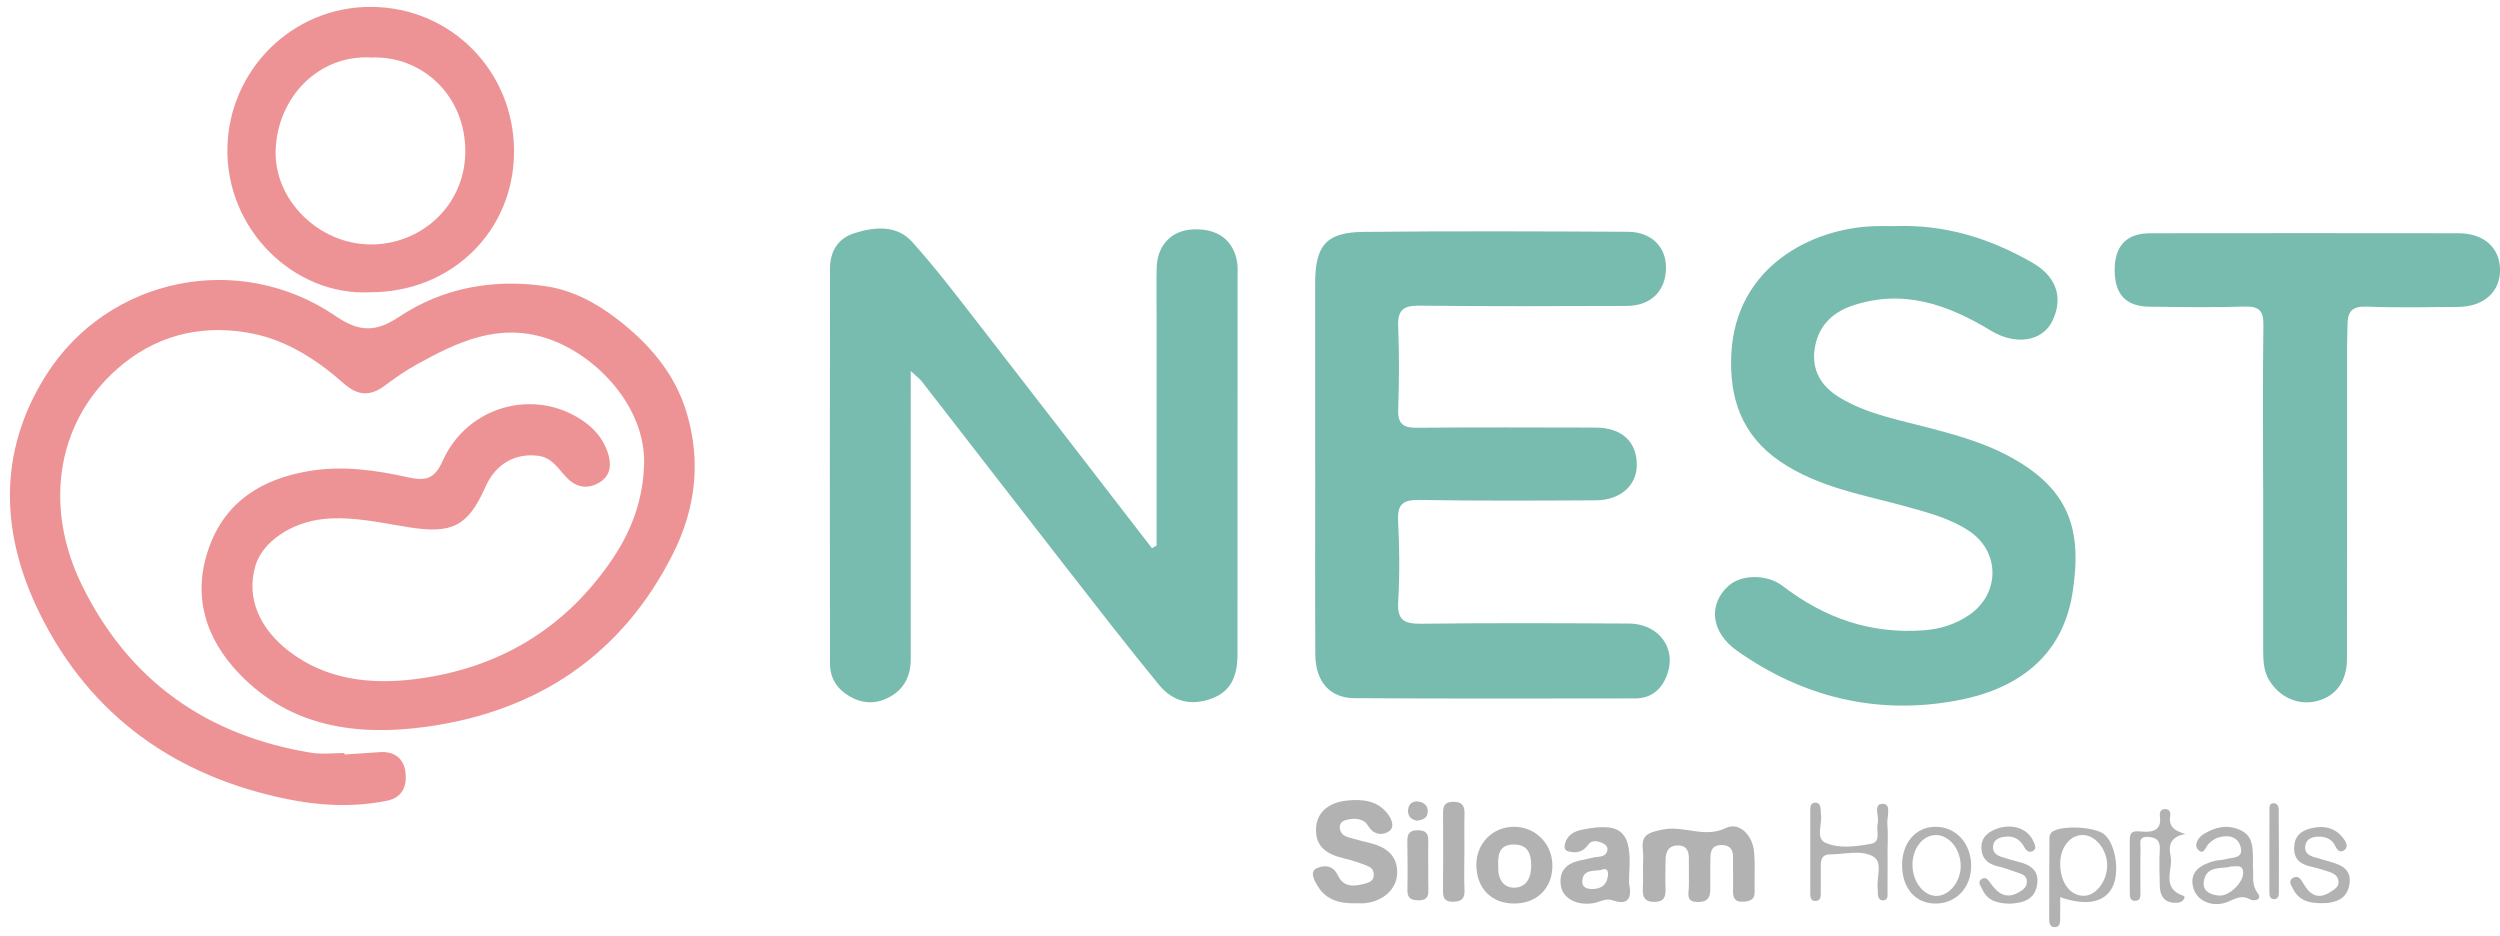
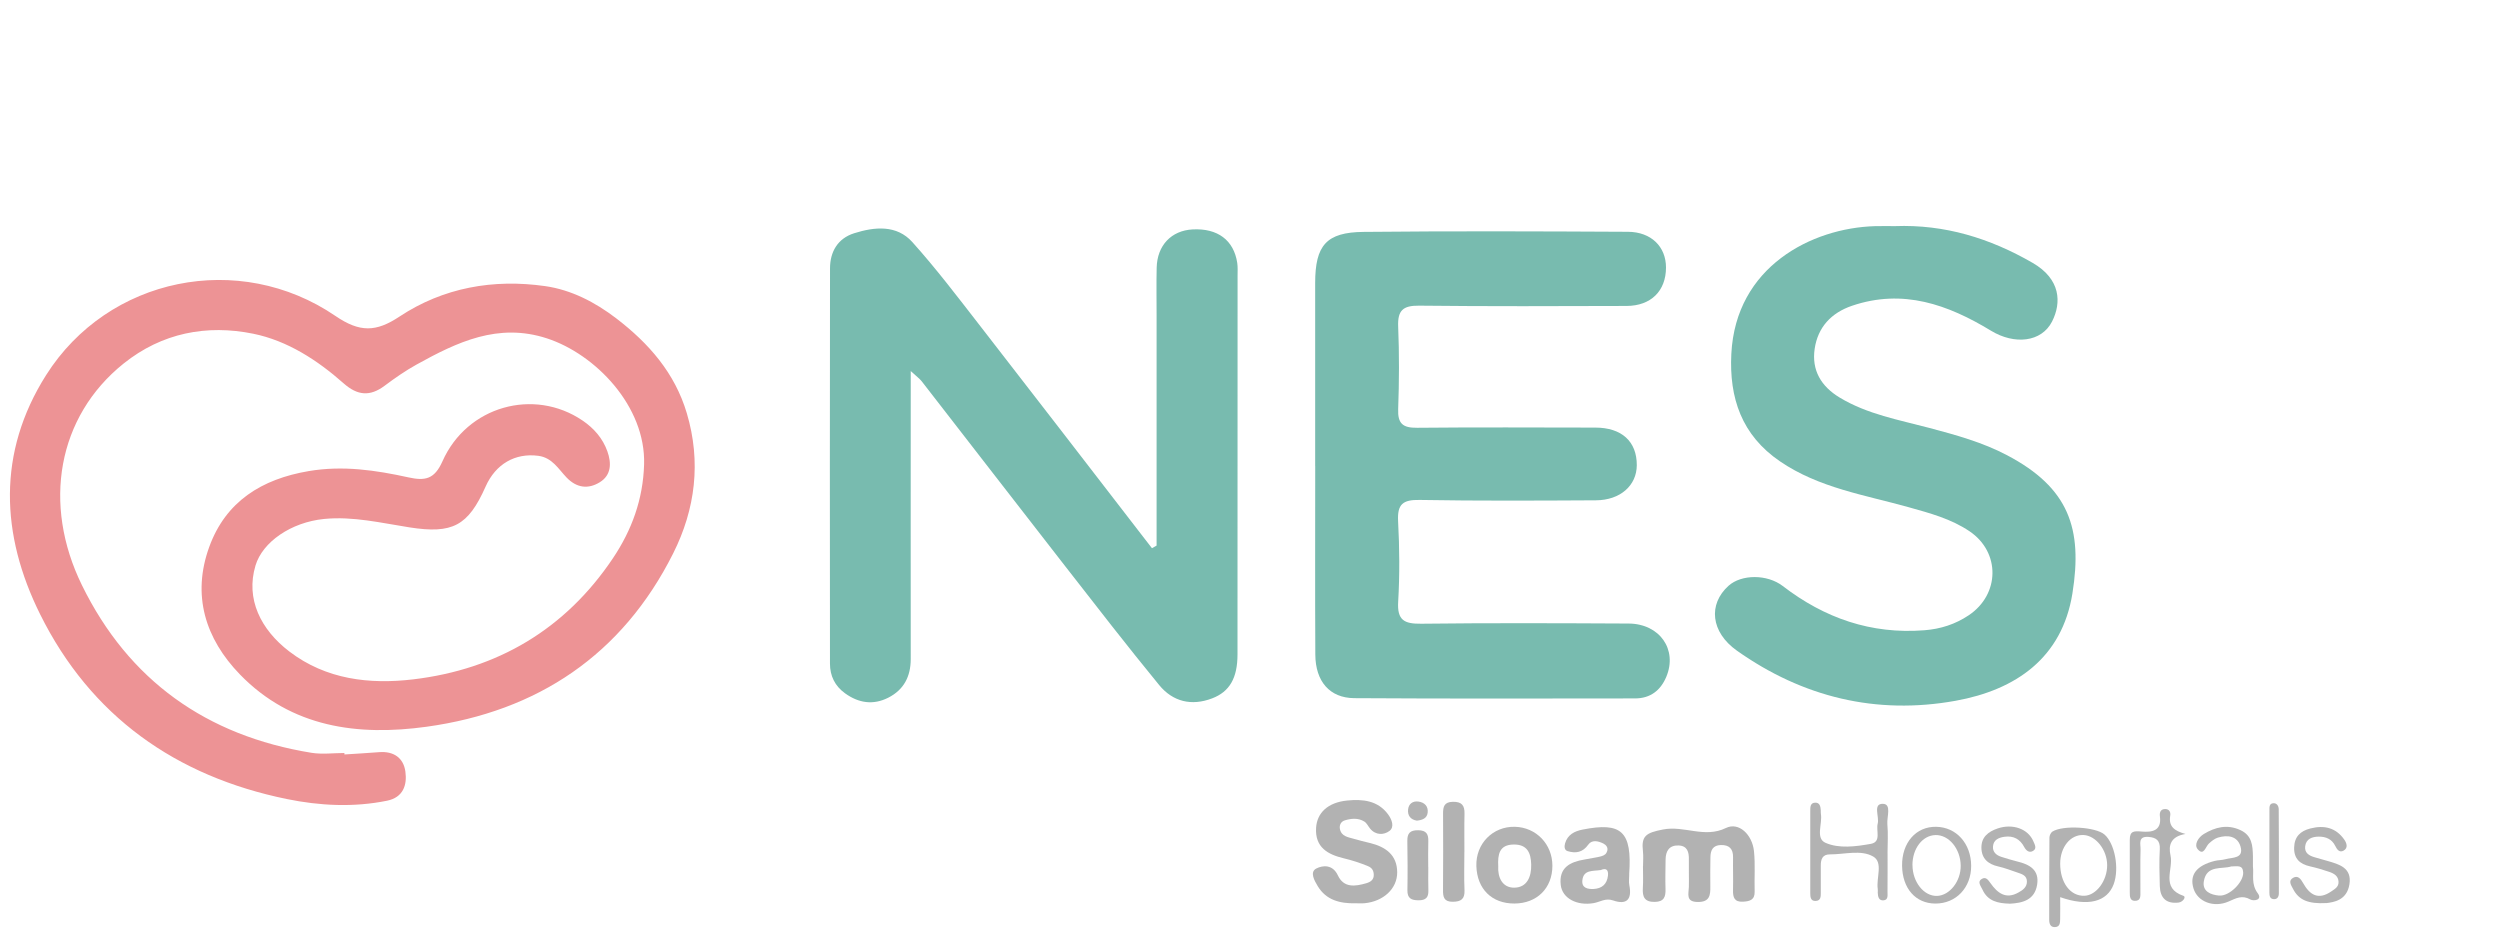
<svg xmlns="http://www.w3.org/2000/svg" width="163" height="61" viewBox="0 0 163 61" fill="none">
  <path d="M22.459 49.191C23.214 49.141 23.968 49.101 24.72 49.041C25.668 48.967 26.31 49.411 26.432 50.312C26.552 51.185 26.286 51.99 25.242 52.205C23.056 52.652 20.838 52.535 18.705 52.098C11.468 50.615 5.917 46.701 2.615 40.048C0.039 34.861 -0.186 29.504 3.003 24.461C7.05 18.063 15.594 16.32 21.873 20.602C23.46 21.683 24.514 21.657 26.044 20.642C28.903 18.748 32.17 18.173 35.548 18.655C37.246 18.899 38.793 19.697 40.177 20.755C42.301 22.383 43.999 24.313 44.78 26.942C45.723 30.113 45.34 33.194 43.891 36.081C40.577 42.689 35.055 46.381 27.811 47.384C23.343 48.002 19.004 47.439 15.644 43.974C13.379 41.638 12.5 38.799 13.643 35.658C14.718 32.697 17.057 31.236 20.13 30.715C22.354 30.338 24.495 30.655 26.636 31.126C27.711 31.362 28.326 31.255 28.848 30.078C30.448 26.474 34.816 25.27 37.979 27.417C38.729 27.926 39.296 28.578 39.6 29.425C39.873 30.19 39.866 30.975 39.105 31.443C38.357 31.904 37.603 31.823 36.942 31.135C36.406 30.577 36.006 29.839 35.098 29.719C33.592 29.523 32.316 30.247 31.66 31.728C30.52 34.295 29.5 34.82 26.708 34.386C24.861 34.099 23.029 33.65 21.133 33.836C18.973 34.051 17.119 35.341 16.66 36.867C16.001 39.054 17.007 41.058 18.86 42.474C21.257 44.308 24.102 44.633 26.945 44.294C32.438 43.639 36.863 41.022 39.964 36.396C41.188 34.569 41.928 32.568 41.995 30.276C42.107 26.476 38.808 23.088 35.659 22.061C32.481 21.024 29.809 22.302 27.165 23.766C26.437 24.169 25.745 24.652 25.077 25.151C24.124 25.867 23.307 25.791 22.409 24.998C20.695 23.482 18.741 22.214 16.516 21.76C13.485 21.141 10.561 21.7 8.061 23.701C3.741 27.166 2.752 32.874 5.343 38.156C8.386 44.365 13.465 47.971 20.304 49.082C21.004 49.196 21.736 49.096 22.455 49.096C22.455 49.127 22.455 49.158 22.457 49.189L22.459 49.191Z" fill="#ED9395" />
  <path d="M75.41 35.569C75.41 30.567 75.41 25.564 75.41 20.558C75.41 19.524 75.391 18.49 75.415 17.456C75.448 15.999 76.37 15.032 77.759 14.958C79.387 14.872 80.441 15.655 80.668 17.139C80.709 17.411 80.69 17.695 80.69 17.972C80.69 26.204 80.69 34.435 80.685 42.667C80.685 44.209 80.17 45.098 79.035 45.532C77.682 46.051 76.466 45.747 75.58 44.668C73.489 42.118 71.471 39.51 69.445 36.909C66.32 32.9 63.216 28.876 60.096 24.861C59.957 24.685 59.766 24.549 59.38 24.193C59.38 24.883 59.38 25.337 59.38 25.79C59.38 31.517 59.373 37.244 59.38 42.968C59.38 44.107 58.93 44.976 57.91 45.492C56.93 45.986 55.98 45.841 55.099 45.205C54.435 44.728 54.114 44.066 54.114 43.269C54.107 34.679 54.102 26.091 54.117 17.502C54.117 16.42 54.617 15.546 55.692 15.207C57.029 14.784 58.465 14.648 59.483 15.782C61.02 17.492 62.414 19.331 63.827 21.148C67.409 25.757 70.968 30.383 74.536 35.004C74.725 35.249 74.916 35.495 75.108 35.742C75.206 35.687 75.307 35.629 75.405 35.574L75.41 35.569Z" fill="#78BBAF" />
  <path d="M85.749 30.387C85.749 26.408 85.747 22.43 85.749 18.451C85.752 15.999 86.472 15.144 88.901 15.12C94.645 15.06 100.392 15.082 106.137 15.113C107.667 15.12 108.625 16.092 108.623 17.446C108.62 18.967 107.646 19.944 106.046 19.948C101.537 19.963 97.028 19.98 92.521 19.929C91.463 19.918 91.118 20.249 91.161 21.298C91.235 23.084 91.226 24.88 91.161 26.666C91.125 27.621 91.46 27.901 92.399 27.891C96.269 27.851 100.139 27.875 104.011 27.879C105.735 27.879 106.724 28.782 106.719 30.332C106.714 31.652 105.644 32.612 104.051 32.62C100.222 32.641 96.391 32.663 92.562 32.596C91.47 32.577 91.097 32.865 91.156 33.983C91.25 35.729 91.264 37.486 91.161 39.232C91.089 40.44 91.554 40.679 92.66 40.667C97.169 40.612 101.676 40.632 106.185 40.655C108.216 40.667 109.387 42.356 108.642 44.13C108.268 45.021 107.598 45.534 106.614 45.537C100.51 45.544 94.406 45.56 88.3 45.52C86.693 45.508 85.769 44.426 85.759 42.683C85.737 38.585 85.752 34.487 85.752 30.389L85.749 30.387Z" fill="#78BBAF" />
  <path d="M123.548 14.743C126.788 14.621 129.743 15.531 132.528 17.139C134.36 18.196 134.42 19.732 133.795 20.962C133.105 22.318 131.34 22.492 129.815 21.564C127.008 19.858 124.073 18.805 120.749 19.937C119.391 20.401 118.522 21.339 118.316 22.743C118.112 24.138 118.73 25.189 119.951 25.924C121.762 27.015 123.812 27.374 125.806 27.904C127.538 28.365 129.269 28.84 130.861 29.681C134.892 31.801 135.801 34.464 135.121 38.696C134.446 42.894 131.434 44.981 127.509 45.69C122.337 46.624 117.54 45.461 113.244 42.421C111.544 41.217 111.355 39.402 112.705 38.189C113.541 37.442 115.213 37.425 116.235 38.208C118.96 40.303 121.992 41.363 125.466 41.093C126.532 41.01 127.485 40.702 128.361 40.116C130.397 38.753 130.433 36.004 128.416 34.641C127.212 33.826 125.821 33.456 124.439 33.069C121.577 32.267 118.599 31.816 116.058 30.082C113.548 28.372 112.737 25.936 112.883 23.068C113.172 17.377 118.129 14.87 122.234 14.746C122.672 14.731 123.11 14.746 123.548 14.743Z" fill="#78BBAF" />
-   <path d="M147.555 31.825C147.555 28.288 147.526 24.749 147.574 21.212C147.586 20.285 147.325 19.961 146.365 19.989C144.294 20.054 142.22 20.02 140.148 19.996C138.597 19.98 137.871 19.187 137.876 17.587C137.881 16.025 138.649 15.211 140.189 15.208C146.887 15.199 153.582 15.199 160.28 15.208C161.935 15.208 162.969 16.125 163.003 17.553C163.036 19.012 161.947 20.001 160.268 20.011C158.276 20.023 156.281 20.07 154.291 19.992C153.379 19.956 153.067 20.307 153.06 21.121C153.056 21.558 153.032 21.995 153.032 22.432C153.029 29.269 153.032 36.104 153.022 42.941C153.022 44.424 152.304 45.398 151.051 45.711C149.871 46.007 148.671 45.496 147.972 44.388C147.572 43.753 147.562 43.032 147.56 42.315C147.557 38.817 147.56 35.321 147.56 31.822L147.555 31.825Z" fill="#78BBAF" />
-   <path d="M24.119 19.057C19.186 19.301 14.689 14.962 14.828 9.581C14.96 4.531 19.088 0.414 24.218 0.449C29.428 0.485 33.533 4.66 33.516 9.904C33.499 15.091 29.407 19.076 24.119 19.055V19.057ZM24.218 3.75C20.777 3.547 18.107 6.334 17.973 9.751C17.843 13.02 20.765 15.9 24.119 15.938C27.441 15.977 30.331 13.412 30.338 9.861C30.346 6.267 27.556 3.621 24.218 3.75Z" fill="#ED9395" />
  <path d="M107.126 56.471C107.126 56.154 107.157 55.831 107.121 55.518C107.001 54.506 107.305 54.3 108.426 54.083C109.827 53.811 111.127 54.67 112.53 53.985C113.371 53.574 114.247 54.413 114.36 55.499C114.449 56.366 114.377 57.247 114.403 58.121C114.42 58.68 114.085 58.766 113.642 58.79C113.084 58.821 112.981 58.508 112.993 58.042C113.012 57.326 112.983 56.61 112.995 55.896C113.005 55.346 112.748 55.084 112.202 55.096C111.685 55.108 111.525 55.43 111.52 55.884C111.513 56.519 111.501 57.157 111.513 57.792C111.522 58.36 111.479 58.811 110.711 58.809C109.894 58.809 110.102 58.291 110.114 57.83C110.129 57.233 110.102 56.636 110.114 56.041C110.126 55.549 110.011 55.143 109.437 55.124C108.831 55.105 108.601 55.492 108.596 56.048C108.591 56.684 108.57 57.321 108.591 57.956C108.608 58.465 108.503 58.795 107.89 58.804C107.224 58.814 107.078 58.477 107.114 57.904C107.145 57.429 107.121 56.949 107.121 56.474H107.126V56.471Z" fill="#B2B2B2" />
  <path d="M88.371 58.895C87.371 58.914 86.463 58.692 85.912 57.77C85.699 57.414 85.378 56.858 85.824 56.626C86.25 56.407 86.894 56.356 87.227 57.071C87.617 57.906 88.357 57.797 89.083 57.586C89.37 57.503 89.588 57.352 89.569 57.008C89.554 56.748 89.447 56.576 89.188 56.471C88.673 56.258 88.153 56.091 87.608 55.96C86.588 55.714 85.728 55.258 85.809 53.971C85.871 52.996 86.571 52.321 87.837 52.194C88.843 52.094 89.835 52.187 90.507 53.102C90.754 53.438 90.931 53.921 90.594 54.176C90.237 54.446 89.701 54.475 89.327 54.021C89.202 53.868 89.114 53.665 88.956 53.567C88.561 53.319 88.113 53.357 87.687 53.486C87.43 53.562 87.313 53.797 87.363 54.052C87.459 54.537 87.897 54.582 88.273 54.692C88.616 54.792 88.965 54.878 89.312 54.962C90.333 55.208 91.092 55.733 91.097 56.875C91.104 57.947 90.187 58.776 88.97 58.89C88.774 58.909 88.573 58.893 88.374 58.893L88.371 58.895Z" fill="#B2B2B2" />
-   <path d="M106.226 57.008C106.226 57.245 106.187 57.491 106.233 57.72C106.417 58.647 106.06 59.019 105.165 58.706C104.676 58.537 104.324 58.811 103.908 58.883C102.816 59.072 101.867 58.573 101.762 57.713C101.623 56.571 102.361 56.197 103.316 56.039C103.551 56.001 103.778 55.924 104.013 55.888C104.324 55.841 104.679 55.872 104.791 55.482C104.856 55.265 104.724 55.091 104.54 54.998C104.204 54.831 103.793 54.737 103.558 55.067C103.192 55.583 102.741 55.654 102.21 55.494C101.992 55.428 101.985 55.189 102.042 54.988C102.207 54.417 102.658 54.193 103.189 54.088C105.699 53.593 106.429 54.176 106.221 57.008H106.226ZM104.367 56.727C103.864 56.808 103.23 56.686 103.168 57.417C103.127 57.894 103.515 57.98 103.903 57.961C104.454 57.933 104.779 57.639 104.839 57.09C104.88 56.715 104.719 56.571 104.367 56.729V56.727Z" fill="#B2B2B2" />
+   <path d="M106.226 57.008C106.226 57.245 106.187 57.491 106.233 57.72C106.417 58.647 106.06 59.019 105.165 58.706C104.676 58.537 104.324 58.811 103.908 58.883C102.816 59.072 101.867 58.573 101.762 57.713C101.623 56.571 102.361 56.197 103.316 56.039C104.324 55.841 104.679 55.872 104.791 55.482C104.856 55.265 104.724 55.091 104.54 54.998C104.204 54.831 103.793 54.737 103.558 55.067C103.192 55.583 102.741 55.654 102.21 55.494C101.992 55.428 101.985 55.189 102.042 54.988C102.207 54.417 102.658 54.193 103.189 54.088C105.699 53.593 106.429 54.176 106.221 57.008H106.226ZM104.367 56.727C103.864 56.808 103.23 56.686 103.168 57.417C103.127 57.894 103.515 57.98 103.903 57.961C104.454 57.933 104.779 57.639 104.839 57.09C104.88 56.715 104.719 56.571 104.367 56.729V56.727Z" fill="#B2B2B2" />
  <path d="M98.74 58.91C97.27 58.915 96.305 57.967 96.259 56.465C96.214 55.008 97.332 53.871 98.776 53.907C100.16 53.943 101.218 55.044 101.216 56.448C101.216 57.907 100.21 58.905 98.74 58.91ZM97.686 56.455C97.636 57.222 97.964 57.886 98.733 57.876C99.556 57.867 99.856 57.172 99.834 56.364C99.815 55.591 99.566 55.051 98.687 55.063C97.744 55.075 97.65 55.724 97.684 56.458L97.686 56.455Z" fill="#B2B2B2" />
  <path d="M123.07 55.635C123.07 56.471 123.074 57.306 123.065 58.14C123.062 58.36 123.132 58.68 122.799 58.703C122.495 58.727 122.44 58.46 122.43 58.207C122.428 58.128 122.442 58.047 122.43 57.968C122.318 57.242 122.801 56.232 122.131 55.845C121.329 55.384 120.261 55.711 119.308 55.706C118.829 55.704 118.716 56.019 118.716 56.42C118.716 57.017 118.716 57.614 118.716 58.212C118.716 58.455 118.716 58.725 118.388 58.742C118.053 58.761 118.029 58.486 118.029 58.247C118.024 56.456 118.024 54.668 118.029 52.877C118.029 52.643 118.017 52.349 118.343 52.334C118.654 52.32 118.699 52.588 118.714 52.834C118.719 52.912 118.709 52.994 118.723 53.072C118.829 53.715 118.359 54.66 119.023 54.952C119.911 55.343 120.998 55.193 121.971 55.021C122.682 54.895 122.306 54.166 122.426 53.705C122.545 53.249 122.095 52.406 122.754 52.409C123.352 52.409 123.015 53.256 123.055 53.724C123.113 54.355 123.07 54.997 123.067 55.632L123.07 55.635Z" fill="#B2B2B2" />
  <path d="M134.324 58.495C134.324 59.04 134.332 59.474 134.322 59.909C134.317 60.143 134.322 60.425 133.999 60.446C133.687 60.468 133.608 60.227 133.608 59.971C133.608 58.185 133.608 56.398 133.623 54.61C133.623 54.476 133.714 54.283 133.822 54.216C134.526 53.784 136.635 53.917 137.208 54.407C137.885 54.987 138.192 56.623 137.813 57.648C137.39 58.798 136.137 59.133 134.327 58.495H134.324ZM134.324 56.308C134.324 57.557 134.988 58.438 135.907 58.404C136.683 58.376 137.392 57.421 137.387 56.406C137.382 55.41 136.65 54.481 135.845 54.443C134.997 54.404 134.327 55.226 134.324 56.308Z" fill="#B2B2B2" />
  <path d="M146.891 56.487C146.96 57.025 146.757 57.638 147.205 58.24C147.535 58.684 146.939 58.768 146.723 58.646C146.182 58.34 145.794 58.565 145.308 58.777C144.324 59.21 143.28 58.782 143.019 57.937C142.743 57.048 143.203 56.437 144.389 56.134C144.618 56.074 144.865 56.086 145.093 56.022C145.548 55.893 146.311 55.993 146.082 55.195C145.883 54.505 145.239 54.419 144.604 54.613C144.389 54.679 144.19 54.844 144.02 54.999C143.797 55.205 143.689 55.828 143.294 55.374C143.028 55.071 143.335 54.589 143.689 54.376C144.429 53.932 145.208 53.724 146.07 54.121C146.838 54.474 146.874 55.133 146.891 55.821C146.896 56.019 146.891 56.217 146.891 56.487ZM145.476 56.492C144.877 56.69 143.867 56.373 143.689 57.464C143.582 58.121 144.144 58.343 144.678 58.391C145.356 58.453 146.285 57.509 146.256 56.886C146.232 56.377 145.883 56.487 145.476 56.492Z" fill="#B2B2B2" />
  <path d="M131.03 58.919C130.287 58.9 129.598 58.767 129.253 57.993C129.15 57.764 128.877 57.475 129.253 57.286C129.495 57.164 129.638 57.384 129.794 57.601C130.232 58.217 130.776 58.652 131.59 58.198C131.873 58.041 132.148 57.861 132.155 57.491C132.162 57.081 131.832 56.99 131.528 56.887C131.114 56.749 130.704 56.586 130.28 56.491C129.61 56.343 129.2 55.968 129.188 55.278C129.179 54.583 129.624 54.227 130.249 54.014C131.219 53.685 132.225 54.031 132.574 54.85C132.665 55.063 132.823 55.321 132.555 55.48C132.306 55.629 132.1 55.457 131.978 55.225C131.705 54.709 131.279 54.478 130.702 54.556C130.331 54.606 129.979 54.747 129.943 55.182C129.911 55.545 130.153 55.762 130.489 55.867C130.831 55.972 131.171 56.085 131.521 56.168C132.332 56.362 132.979 56.718 132.819 57.69C132.658 58.673 131.892 58.879 131.035 58.922L131.03 58.919Z" fill="#B2B2B2" />
  <path d="M151.675 58.88C150.5 58.945 149.877 58.682 149.506 57.956C149.381 57.712 149.171 57.428 149.511 57.233C149.829 57.051 150.016 57.316 150.16 57.572C150.593 58.343 151.144 58.706 151.996 58.123C152.231 57.961 152.482 57.832 152.473 57.502C152.463 57.118 152.181 56.953 151.874 56.848C151.46 56.707 151.041 56.583 150.615 56.487C149.944 56.337 149.559 55.981 149.578 55.258C149.597 54.553 149.98 54.183 150.636 54.016C151.534 53.786 152.293 53.958 152.844 54.739C153.004 54.966 153.117 55.289 152.794 55.465C152.53 55.609 152.372 55.386 152.257 55.153C152.039 54.706 151.642 54.544 151.18 54.548C150.758 54.553 150.361 54.687 150.298 55.174C150.241 55.611 150.559 55.797 150.935 55.9C151.204 55.974 151.472 56.053 151.738 56.129C152.523 56.356 153.354 56.578 153.182 57.66C153.012 58.72 152.138 58.823 151.678 58.883L151.675 58.88Z" fill="#B2B2B2" />
  <path d="M142.483 54.377C141.544 54.537 141.365 55.096 141.518 55.781C141.719 56.67 140.855 57.892 142.358 58.408C142.56 58.477 142.325 58.814 142.042 58.847C141.233 58.943 140.84 58.542 140.819 57.766C140.797 56.971 140.773 56.173 140.819 55.38C140.85 54.802 140.596 54.604 140.074 54.566C139.375 54.516 139.574 55.043 139.564 55.38C139.535 56.295 139.564 57.209 139.554 58.124C139.552 58.387 139.607 58.742 139.19 58.735C138.87 58.73 138.862 58.444 138.862 58.205C138.862 57.052 138.867 55.898 138.862 54.745C138.86 54.16 139.157 54.179 139.641 54.217C140.278 54.27 140.958 54.193 140.826 53.226C140.792 52.98 140.864 52.734 141.199 52.751C141.463 52.765 141.532 52.987 141.499 53.176C141.379 53.885 141.765 54.174 142.488 54.372L142.483 54.377Z" fill="#B2B2B2" />
  <path d="M95.477 55.547C95.477 56.378 95.448 57.209 95.486 58.04C95.512 58.625 95.251 58.792 94.713 58.795C94.143 58.797 94.08 58.48 94.085 58.031C94.097 56.368 94.097 54.706 94.088 53.044C94.085 52.591 94.164 52.29 94.725 52.278C95.302 52.266 95.5 52.507 95.486 53.054C95.465 53.885 95.481 54.716 95.479 55.547H95.477Z" fill="#B2B2B2" />
  <path d="M124.016 56.447C123.997 54.943 124.921 53.885 126.238 53.907C127.553 53.928 128.513 54.998 128.52 56.447C128.527 57.871 127.536 58.917 126.185 58.912C124.897 58.907 124.035 57.928 124.016 56.447ZM124.694 56.409C124.698 57.513 125.443 58.444 126.3 58.413C127.124 58.382 127.85 57.453 127.838 56.44C127.826 55.344 127.069 54.425 126.193 54.446C125.345 54.468 124.689 55.325 124.691 56.409H124.694Z" fill="#B2B2B2" />
  <path d="M93.125 56.524C93.125 57.037 93.113 57.553 93.13 58.066C93.144 58.52 92.953 58.699 92.496 58.699C92.017 58.699 91.753 58.575 91.763 58.033C91.784 56.966 91.775 55.896 91.758 54.828C91.751 54.331 91.935 54.126 92.46 54.131C93.003 54.136 93.142 54.386 93.125 54.864C93.106 55.418 93.121 55.972 93.121 56.526H93.128L93.125 56.524Z" fill="#B2B2B2" />
  <path d="M147.964 55.56C147.964 54.648 147.96 53.736 147.967 52.821C147.967 52.635 147.948 52.387 148.221 52.37C148.465 52.355 148.57 52.566 148.573 52.764C148.585 54.588 148.587 56.413 148.582 58.24C148.582 58.447 148.494 58.646 148.24 58.624C147.976 58.603 147.967 58.376 147.964 58.18C147.96 57.306 147.964 56.434 147.962 55.56H147.964Z" fill="#B2B2B2" />
  <path d="M92.39 53.508C91.966 53.443 91.763 53.173 91.808 52.77C91.849 52.407 92.112 52.213 92.478 52.261C92.883 52.314 93.132 52.574 93.084 52.987C93.041 53.362 92.728 53.469 92.39 53.505V53.508Z" fill="#B2B2B2" />
</svg>